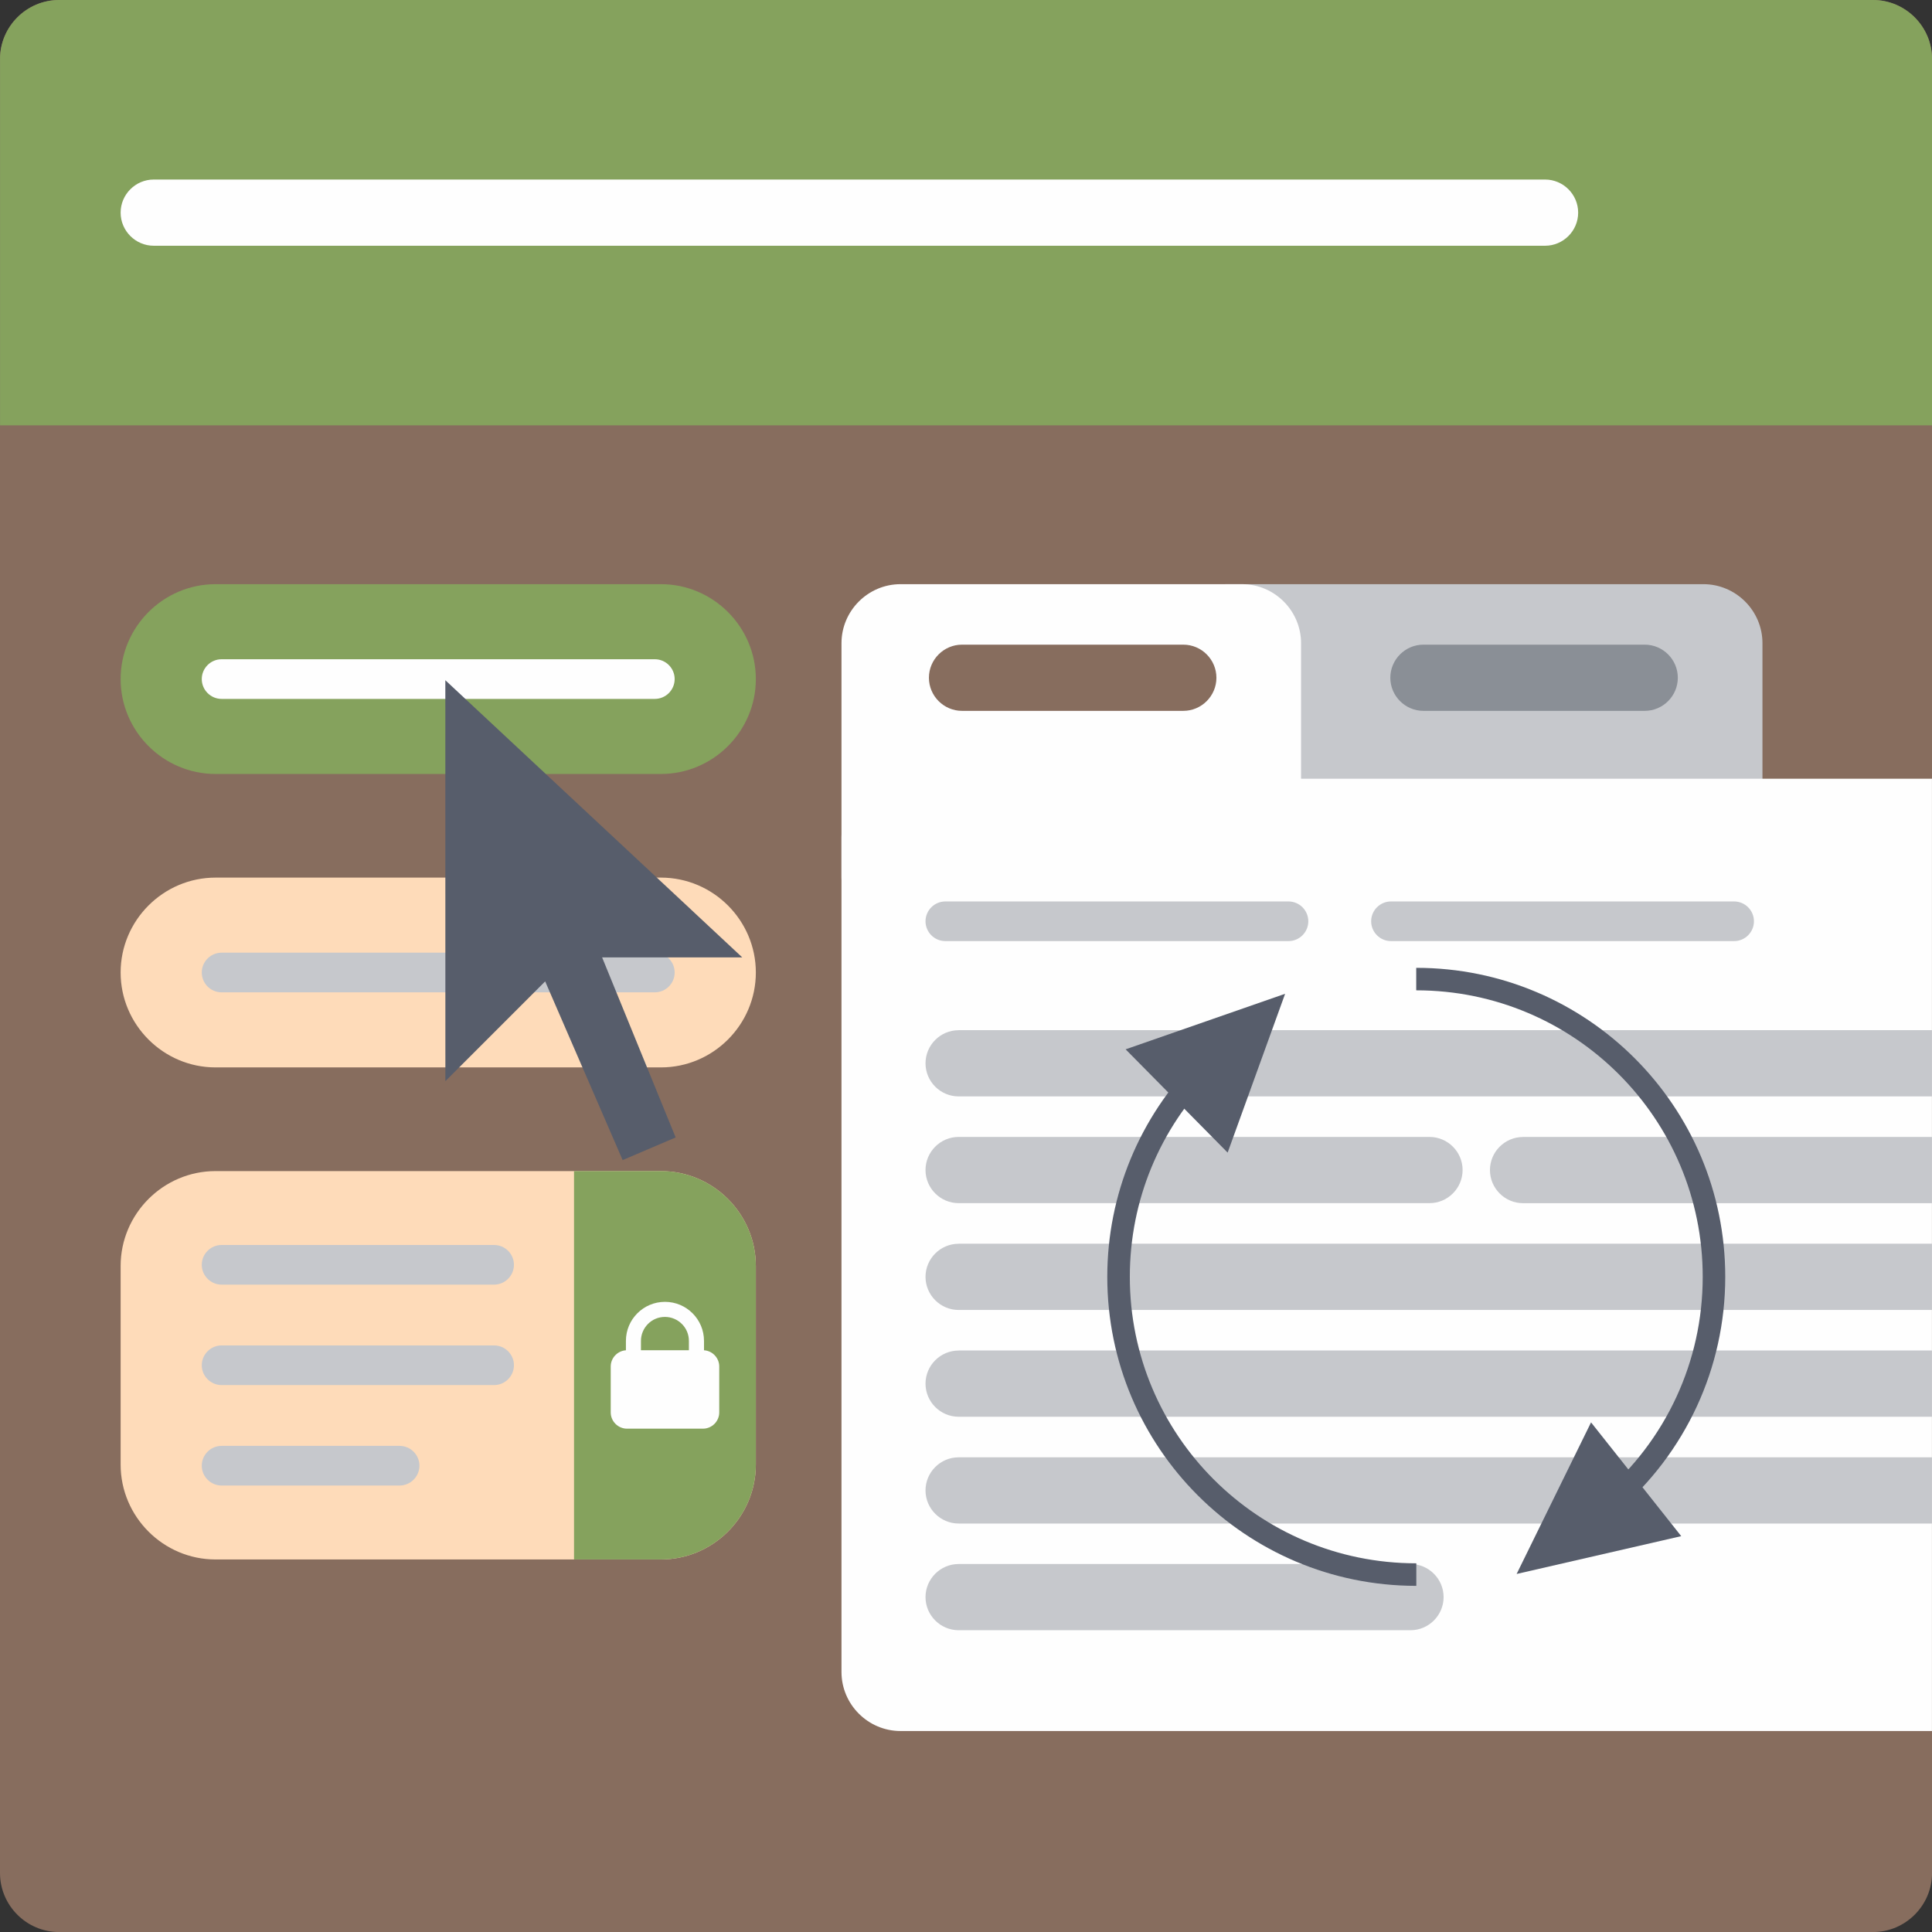
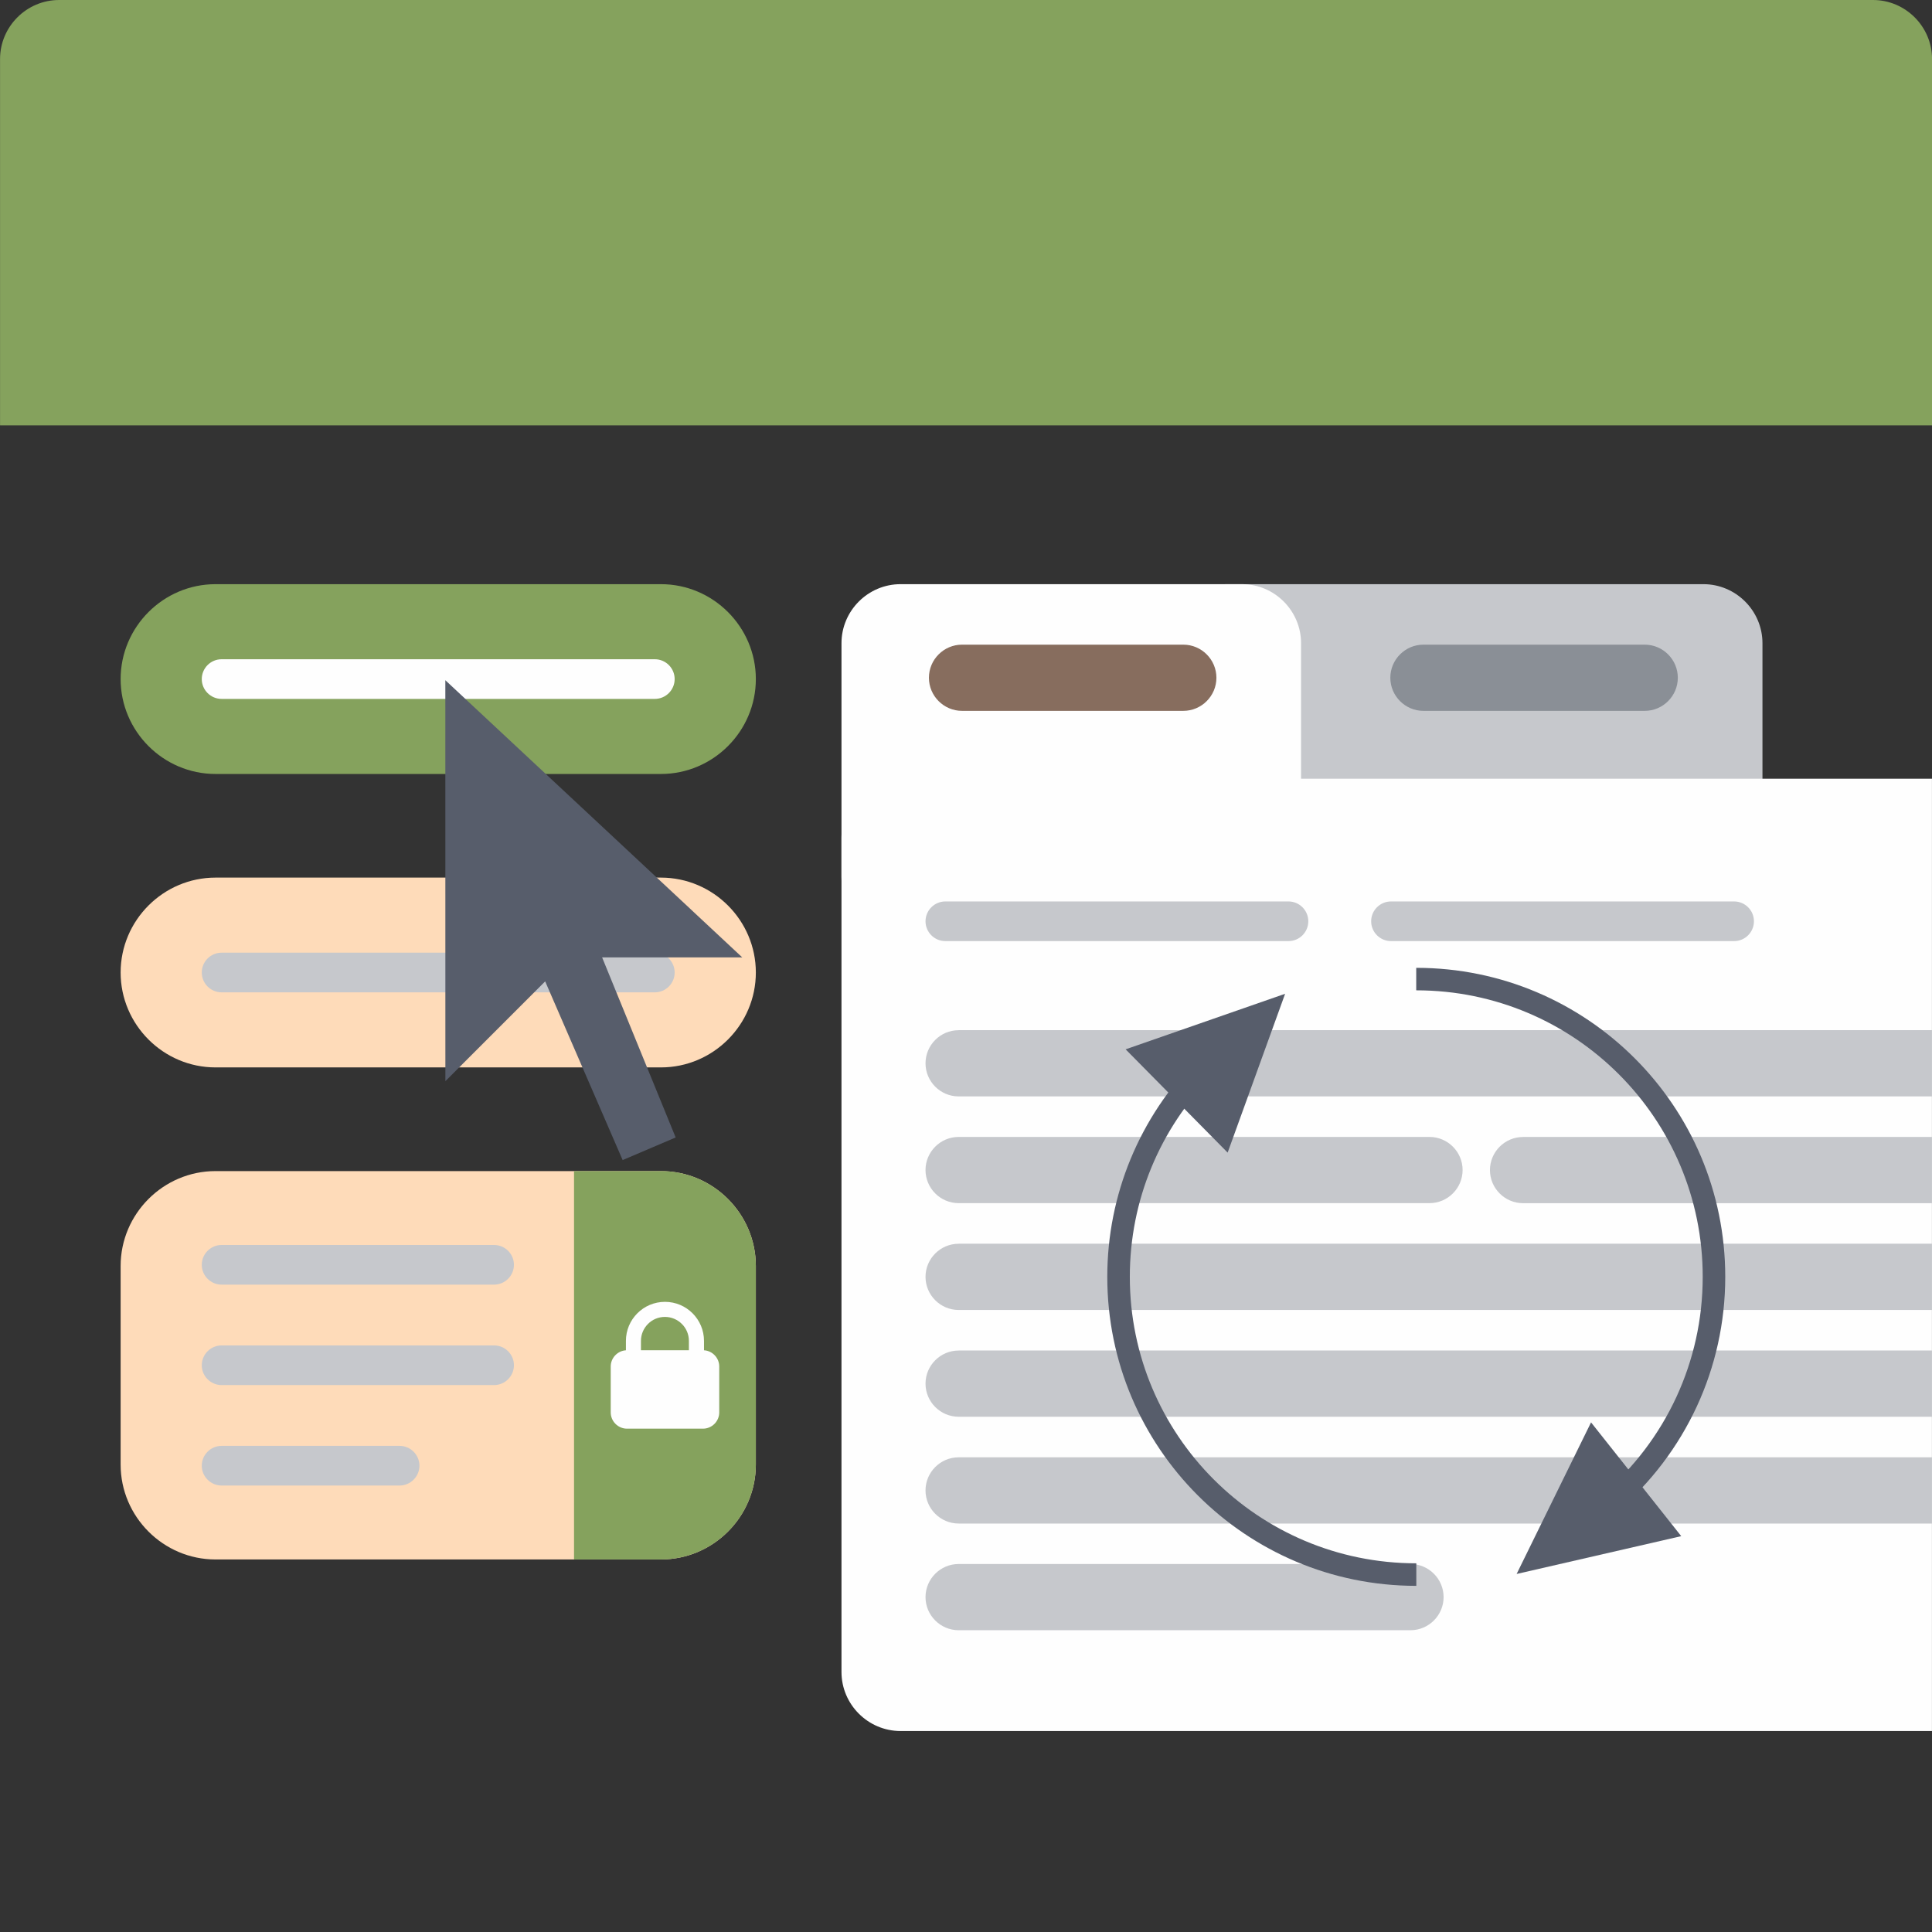
<svg xmlns="http://www.w3.org/2000/svg" xml:space="preserve" width="85.789mm" height="85.789mm" version="1.1" style="shape-rendering:geometricPrecision; text-rendering:geometricPrecision; image-rendering:optimizeQuality; fill-rule:evenodd; clip-rule:evenodd" viewBox="0 0 442.38 442.38">
  <rect x="0" y="0" width="442.38" height="442.38" fill="#333333" stroke="none" />
  <defs>
    <style type="text/css">
   
    .fil4 {fill:#FEFEFE}
    .fil7 {fill:#575D6B}
    .fil1 {fill:#85A25D}
    .fil0 {fill:#876D5E}
    .fil5 {fill:#8A8F96}
    .fil3 {fill:#C6C8CC}
    .fil2 {fill:#FEDBB9}
    .fil8 {fill:#FEFEFE;fill-rule:nonzero}
    .fil6 {fill:#575D6B;fill-rule:nonzero}
   
  </style>
  </defs>
  <g id="Слой_x0020_1">
-     <path class="fil0" d="M13.52 0l415.35 0c7.43,0 13.52,6.08 13.52,13.52l0 71.45 0 3.93 0 339.97c0,7.43 -6.08,13.52 -13.52,13.52l-415.35 0c-7.43,0 -13.52,-6.08 -13.52,-13.52l0 -339.97 0 -3.93 0 -71.45c0,-7.43 6.08,-13.52 13.52,-13.52z" />
    <path class="fil1" d="M13.52 0l415.35 0c7.43,0 13.52,6.08 13.52,13.52l0 83.87 -442.38 0 0 -83.87c0,-7.43 6.08,-13.52 13.52,-13.52z" />
    <path class="fil2" d="M49.35 244.41l101.99 0c11.95,0 21.73,-9.78 21.73,-21.73l0 -0c0,-11.95 -9.78,-21.73 -21.73,-21.73l-101.99 0c-11.95,0 -21.73,9.78 -21.73,21.73l0 0c0,11.95 9.78,21.73 21.73,21.73z" />
    <path class="fil3" d="M280.91 133.76l109.13 0c7.43,0 13.52,6.08 13.52,13.52 0,138.45 0,-84.94 0,53.51 0,7.43 -6.09,13.52 -13.52,13.52l-109.13 0c-7.43,0 -13.52,-6.08 -13.52,-13.52 0,-138.45 0,84.94 0,-53.51 0,-7.43 6.08,-13.52 13.52,-13.52z" />
    <path class="fil4" d="M206.2 133.76l78.19 0c7.43,0 13.52,6.08 13.52,13.52 0,138.45 0,-84.94 0,53.51 0,7.43 -6.09,13.52 -13.52,13.52l-78.19 0c-7.43,0 -13.52,-6.08 -13.52,-13.52 0,-138.45 0,84.94 0,-53.51 0,-7.43 6.08,-13.52 13.52,-13.52z" />
    <path class="fil4" d="M206.2 178.31l236.17 0 0 218.05 -236.17 0c-7.43,0 -13.52,-6.08 -13.52,-13.52 0,-138.45 0,-52.57 0,-191.02 0,-7.43 6.08,-13.52 13.52,-13.52z" />
    <path class="fil0" d="M220.28 147.61l50.67 0c4.17,0 7.58,3.41 7.58,7.58l0 0c0,4.17 -3.41,7.58 -7.58,7.58l-50.67 0c-4.17,0 -7.58,-3.41 -7.58,-7.58l0 -0c0,-4.17 3.41,-7.58 7.58,-7.58z" />
    <path class="fil5" d="M325.93 147.61l50.67 0c4.17,0 7.58,3.41 7.58,7.58l0 0c0,4.17 -3.41,7.58 -7.58,7.58l-50.67 0c-4.17,0 -7.58,-3.41 -7.58,-7.58l0 -0c0,-4.17 3.41,-7.58 7.58,-7.58z" />
    <path class="fil3" d="M216.46 206.41l78.57 0c2.5,0 4.54,2.04 4.54,4.54l0 0c0,2.5 -2.04,4.54 -4.54,4.54l-78.57 0c-2.5,0 -4.54,-2.04 -4.54,-4.54l0 -0c0,-2.5 2.04,-4.54 4.54,-4.54z" />
    <path class="fil3" d="M219.5 358.12l103.47 0c4.17,0 7.58,3.41 7.58,7.58l0 0c0,4.17 -3.41,7.58 -7.58,7.58l-103.47 0c-4.17,0 -7.58,-3.41 -7.58,-7.58l0 -0c0,-4.17 3.41,-7.58 7.58,-7.58zm0 -97.79l107.82 0c4.17,0 7.58,3.41 7.58,7.58l0 0c0,4.17 -3.41,7.58 -7.58,7.58l-107.82 0c-4.17,0 -7.58,-3.41 -7.58,-7.58l0 -0c0,-4.17 3.41,-7.58 7.58,-7.58zm0 -24.45l222.87 0 0 15.17 -222.87 0c-4.17,0 -7.58,-3.41 -7.58,-7.58l0 -0c0,-4.17 3.41,-7.58 7.58,-7.58zm129.24 24.45l93.63 0 0 15.17 -93.63 0c-4.17,0 -7.58,-3.41 -7.58,-7.58l0 -0c0,-4.17 3.41,-7.58 7.58,-7.58zm-129.24 24.45l222.87 0 0 15.17 -222.87 0c-4.17,0 -7.58,-3.41 -7.58,-7.58l0 -0c0,-4.17 3.41,-7.58 7.58,-7.58zm0 24.45l222.87 0 0 15.17 -222.87 0c-4.17,0 -7.58,-3.41 -7.58,-7.58l0 -0c0,-4.17 3.41,-7.58 7.58,-7.58zm0 24.45l222.87 0 0 15.17 -222.87 0c-4.17,0 -7.58,-3.41 -7.58,-7.58l0 -0c0,-4.17 3.41,-7.58 7.58,-7.58z" />
    <path class="fil3" d="M318.5 206.41l78.57 0c2.5,0 4.54,2.04 4.54,4.54l0 0c0,2.5 -2.04,4.54 -4.54,4.54l-78.57 0c-2.5,0 -4.54,-2.04 -4.54,-4.54l0 -0c0,-2.5 2.04,-4.54 4.54,-4.54z" />
    <g id="_1592473263840">
      <path class="fil6" d="M324.29 221.61c19.54,0 37.23,7.92 50.03,20.72 12.8,12.8 20.72,30.49 20.72,50.03 0,10.56 -2.32,20.58 -6.47,29.59 -4.31,9.35 -10.6,17.6 -18.34,24.21 -2.31,1.97 -4.75,3.8 -7.32,5.48 -2.54,1.66 -5.19,3.16 -7.93,4.48l-2.24 -4.63c2.56,-1.23 5.02,-2.62 7.37,-4.16 2.36,-1.54 4.62,-3.24 6.77,-5.07 7.17,-6.13 13.01,-13.78 17.01,-22.46 3.84,-8.34 5.99,-17.63 5.99,-27.44 0,-18.12 -7.34,-34.52 -19.21,-46.39 -11.87,-11.87 -28.27,-19.21 -46.39,-19.21l0 -5.16zm0 141.51c-19.54,0 -37.23,-7.92 -50.03,-20.72 -12.8,-12.8 -20.72,-30.49 -20.72,-50.03 0,-9.51 1.89,-18.61 5.31,-26.92 3.55,-8.62 8.75,-16.39 15.21,-22.9 2.06,-2.08 4.23,-4.02 6.5,-5.8 2.28,-1.79 4.67,-3.45 7.16,-4.96l2.66 4.41c-2.31,1.4 -4.52,2.93 -6.63,4.59 -2.14,1.68 -4.15,3.48 -6.04,5.38 -5.99,6.04 -10.81,13.24 -14.1,21.23 -3.16,7.68 -4.91,16.11 -4.91,24.96 0,18.12 7.34,34.52 19.21,46.39 11.87,11.87 28.27,19.21 46.39,19.21l0 5.16z" />
      <polygon class="fil7" points="364.31,325.69 384.96,351.74 347.27,360.4 " />
      <polygon class="fil7" points="281.1,263.92 257.74,240.27 294.26,227.55 " />
    </g>
    <path class="fil1" d="M49.35 177.22l101.99 0c11.95,0 21.73,-9.78 21.73,-21.73l0 -0c0,-11.95 -9.78,-21.73 -21.73,-21.73l-101.99 0c-11.95,0 -21.73,9.78 -21.73,21.73l0 0c0,11.95 9.78,21.73 21.73,21.73z" />
    <path class="fil2" d="M49.35 268.15l101.99 0c11.95,0 21.73,9.78 21.73,21.73l0 45.47c0,11.95 -9.78,21.73 -21.73,21.73l-101.99 0c-11.95,0 -21.73,-9.78 -21.73,-21.73l0 -45.47c0,-11.95 9.78,-21.73 21.73,-21.73z" />
    <path class="fil1" d="M131.44 268.15l19.9 0c11.95,0 21.73,9.78 21.73,21.73l0 45.47c0,11.95 -9.78,21.73 -21.73,21.73l-19.9 0 0 -88.93z" />
    <path class="fil8" d="M157.74 309.17l0 -2.14c0,-1.52 -0.61,-2.89 -1.61,-3.88 -0.99,-0.99 -2.37,-1.61 -3.88,-1.61 -1.52,0 -2.89,0.61 -3.88,1.61 -0.99,0.99 -1.61,2.37 -1.61,3.88l0 2.14 10.98 0zm-14.42 0.01l0 -2.15c0,-2.47 1,-4.7 2.62,-6.32 1.62,-1.62 3.85,-2.62 6.32,-2.62 2.47,0 4.7,1 6.32,2.62 1.62,1.62 2.62,3.85 2.62,6.32l0 2.15c1.94,0.12 3.49,1.75 3.49,3.72l0 10.5c0,2.05 -1.68,3.73 -3.73,3.73l-17.39 0c-2.05,0 -3.73,-1.68 -3.73,-3.73l0 -10.5c0,-1.97 1.55,-3.59 3.49,-3.72z" />
    <path class="fil3" d="M50.74 227.22l99.2 0c2.5,0 4.54,-2.04 4.54,-4.54l0 -0c0,-2.5 -2.04,-4.54 -4.54,-4.54l-99.2 0c-2.5,0 -4.54,2.04 -4.54,4.54l0 0c0,2.5 2.04,4.54 4.54,4.54z" />
    <path class="fil4" d="M50.74 160.03l99.2 0c2.5,0 4.54,-2.04 4.54,-4.54l0 -0c0,-2.5 -2.04,-4.54 -4.54,-4.54l-99.2 0c-2.5,0 -4.54,2.04 -4.54,4.54l0 0c0,2.5 2.04,4.54 4.54,4.54z" />
    <path class="fil3" d="M50.74 285.07l62.4 0c2.5,0 4.54,2.05 4.54,4.54l0 0c0,2.49 -2.05,4.54 -4.54,4.54l-62.4 0c-2.49,0 -4.54,-2.04 -4.54,-4.54l0 -0c0,-2.5 2.04,-4.54 4.54,-4.54zm0 46l40.76 0c2.5,0 4.54,2.05 4.54,4.54l0 0c0,2.49 -2.05,4.54 -4.54,4.54l-40.76 0c-2.49,0 -4.54,-2.04 -4.54,-4.54l0 -0c0,-2.5 2.04,-4.54 4.54,-4.54zm0 -23l62.4 0c2.5,0 4.54,2.05 4.54,4.54l0 0c0,2.49 -2.05,4.54 -4.54,4.54l-62.4 0c-2.49,0 -4.54,-2.04 -4.54,-4.54l0 -0c0,-2.5 2.04,-4.54 4.54,-4.54z" />
-     <path class="fil4" d="M35.2 41.11l318.58 0c4.17,0 7.58,3.41 7.58,7.58l0 0c0,4.17 -3.41,7.58 -7.58,7.58l-318.58 0c-4.17,0 -7.58,-3.41 -7.58,-7.58l0 -0c0,-4.17 3.41,-7.58 7.58,-7.58z" />
    <polygon class="fil7" points="101.97,155.75 101.98,247.56 124.83,224.71 142.57,265.63 154.71,260.45 137.87,219.22 169.96,219.22 " />
  </g>
</svg>